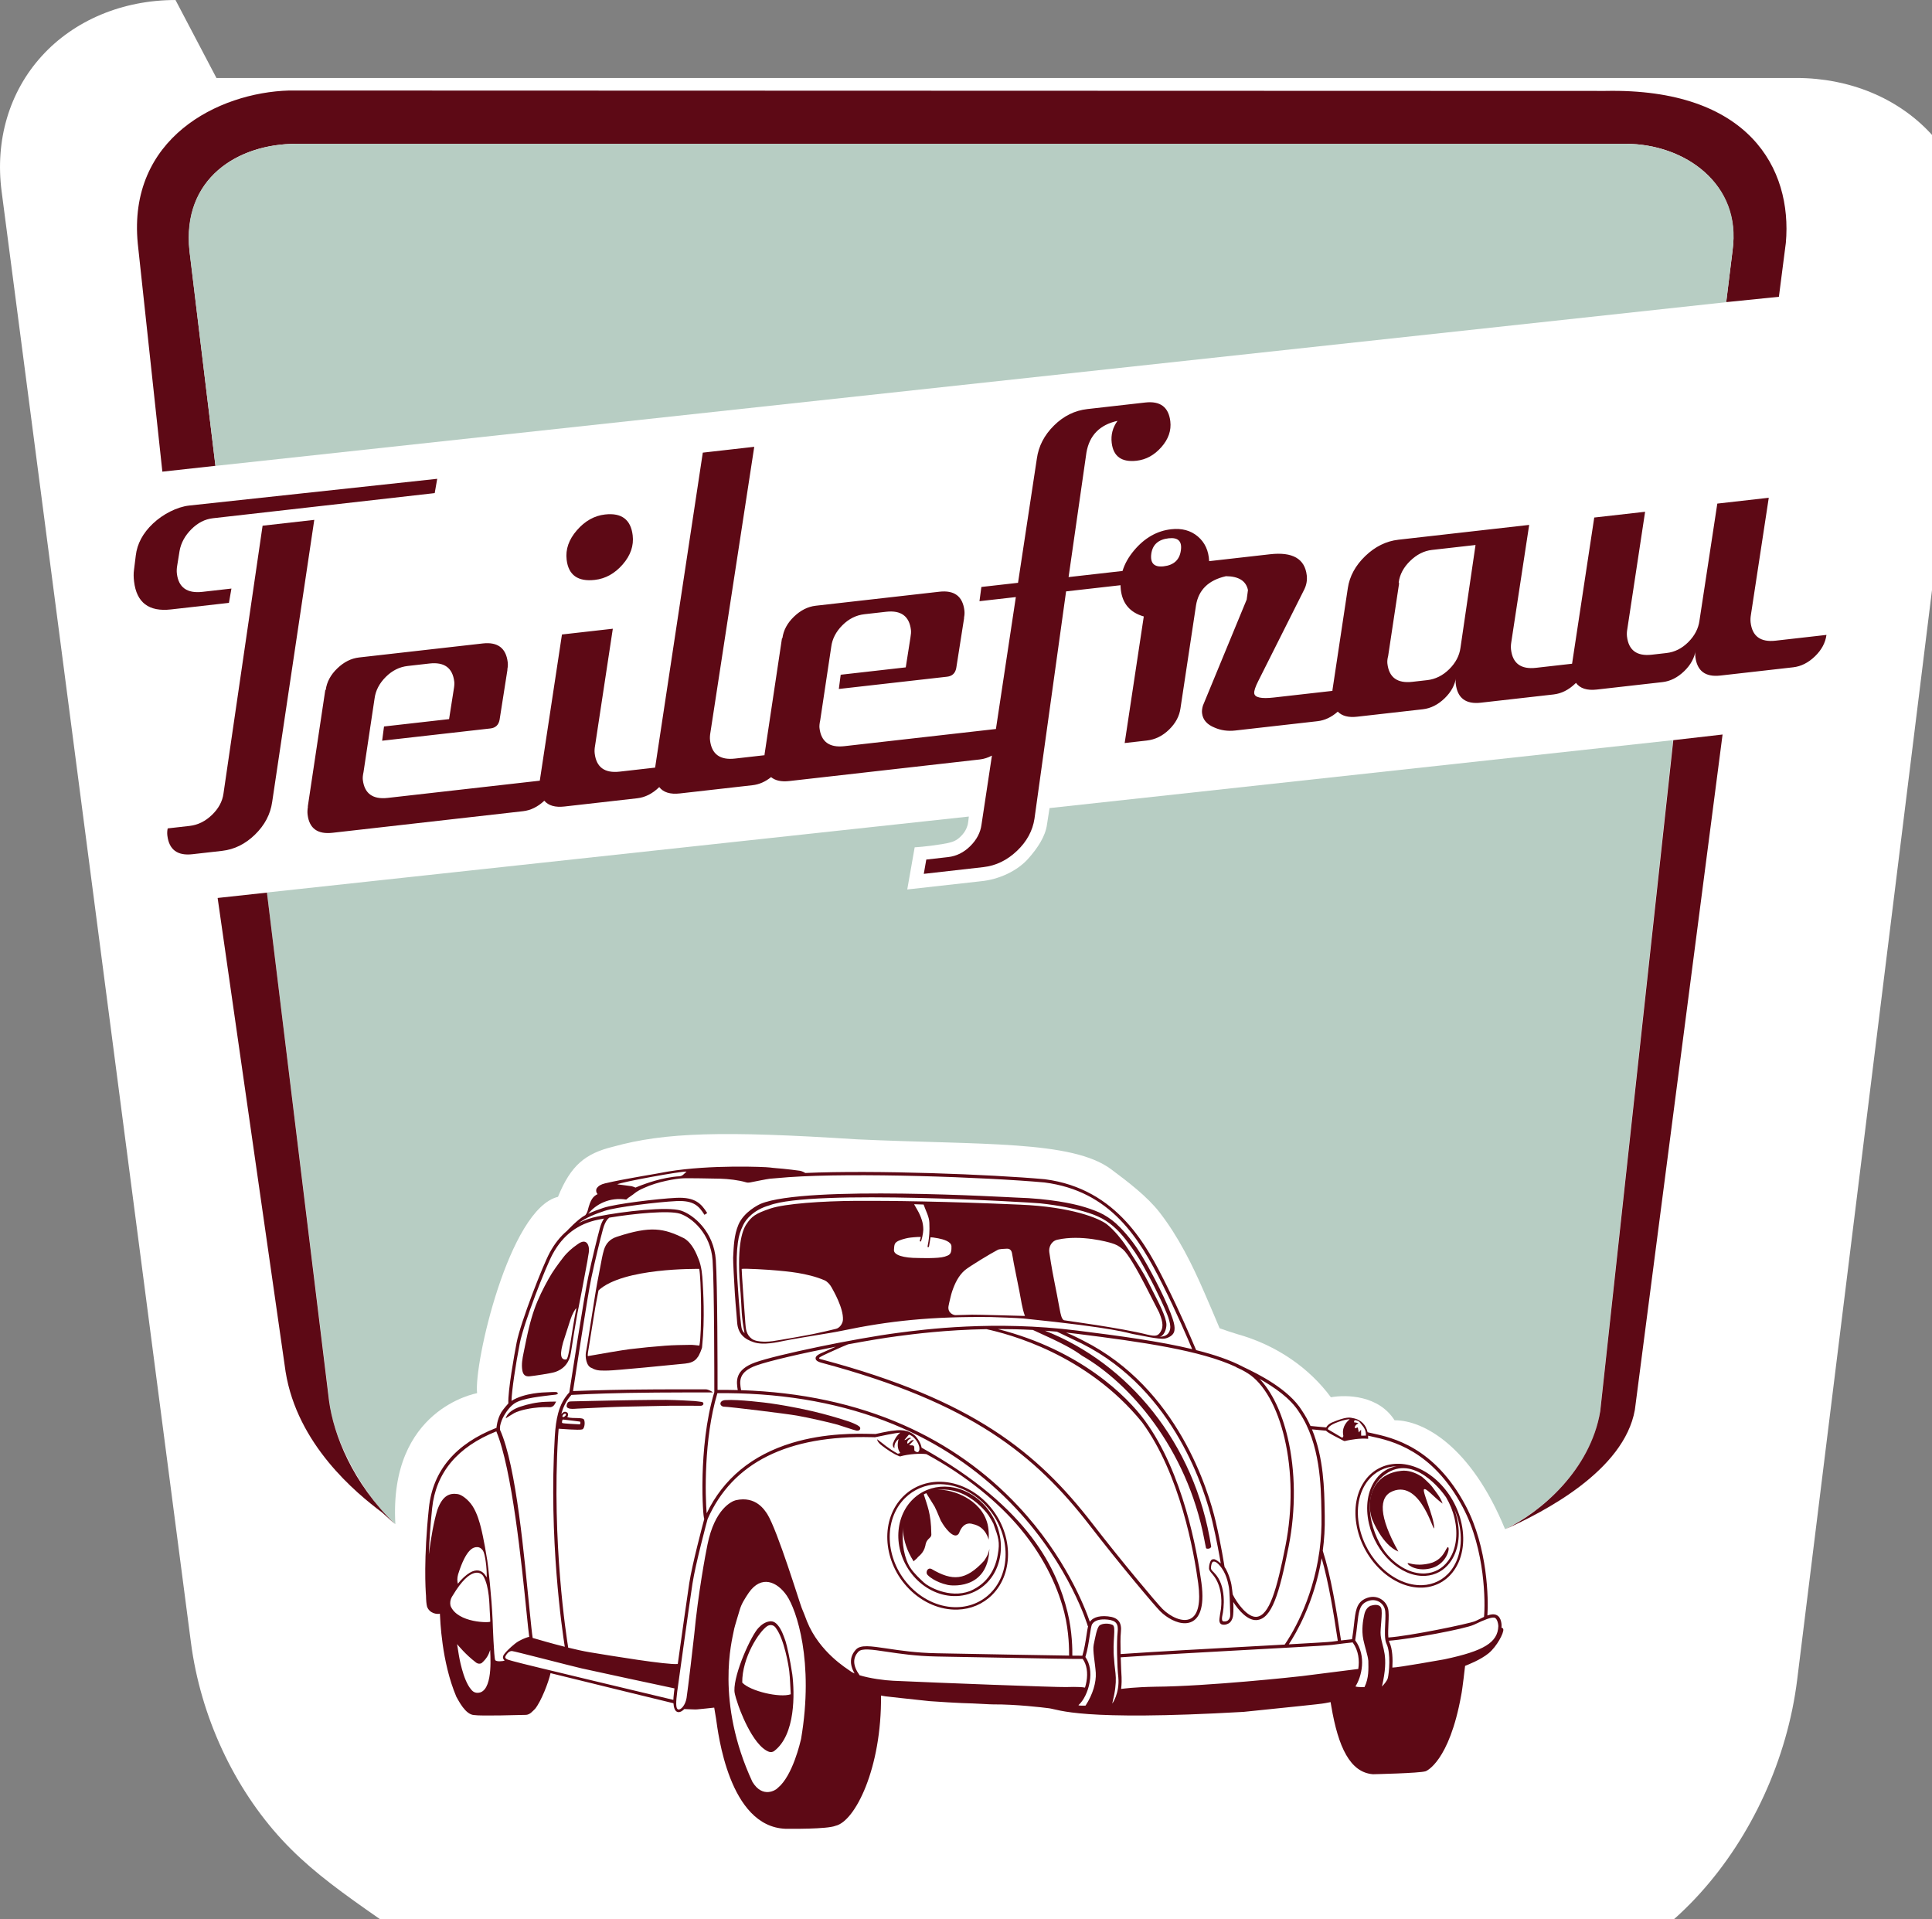
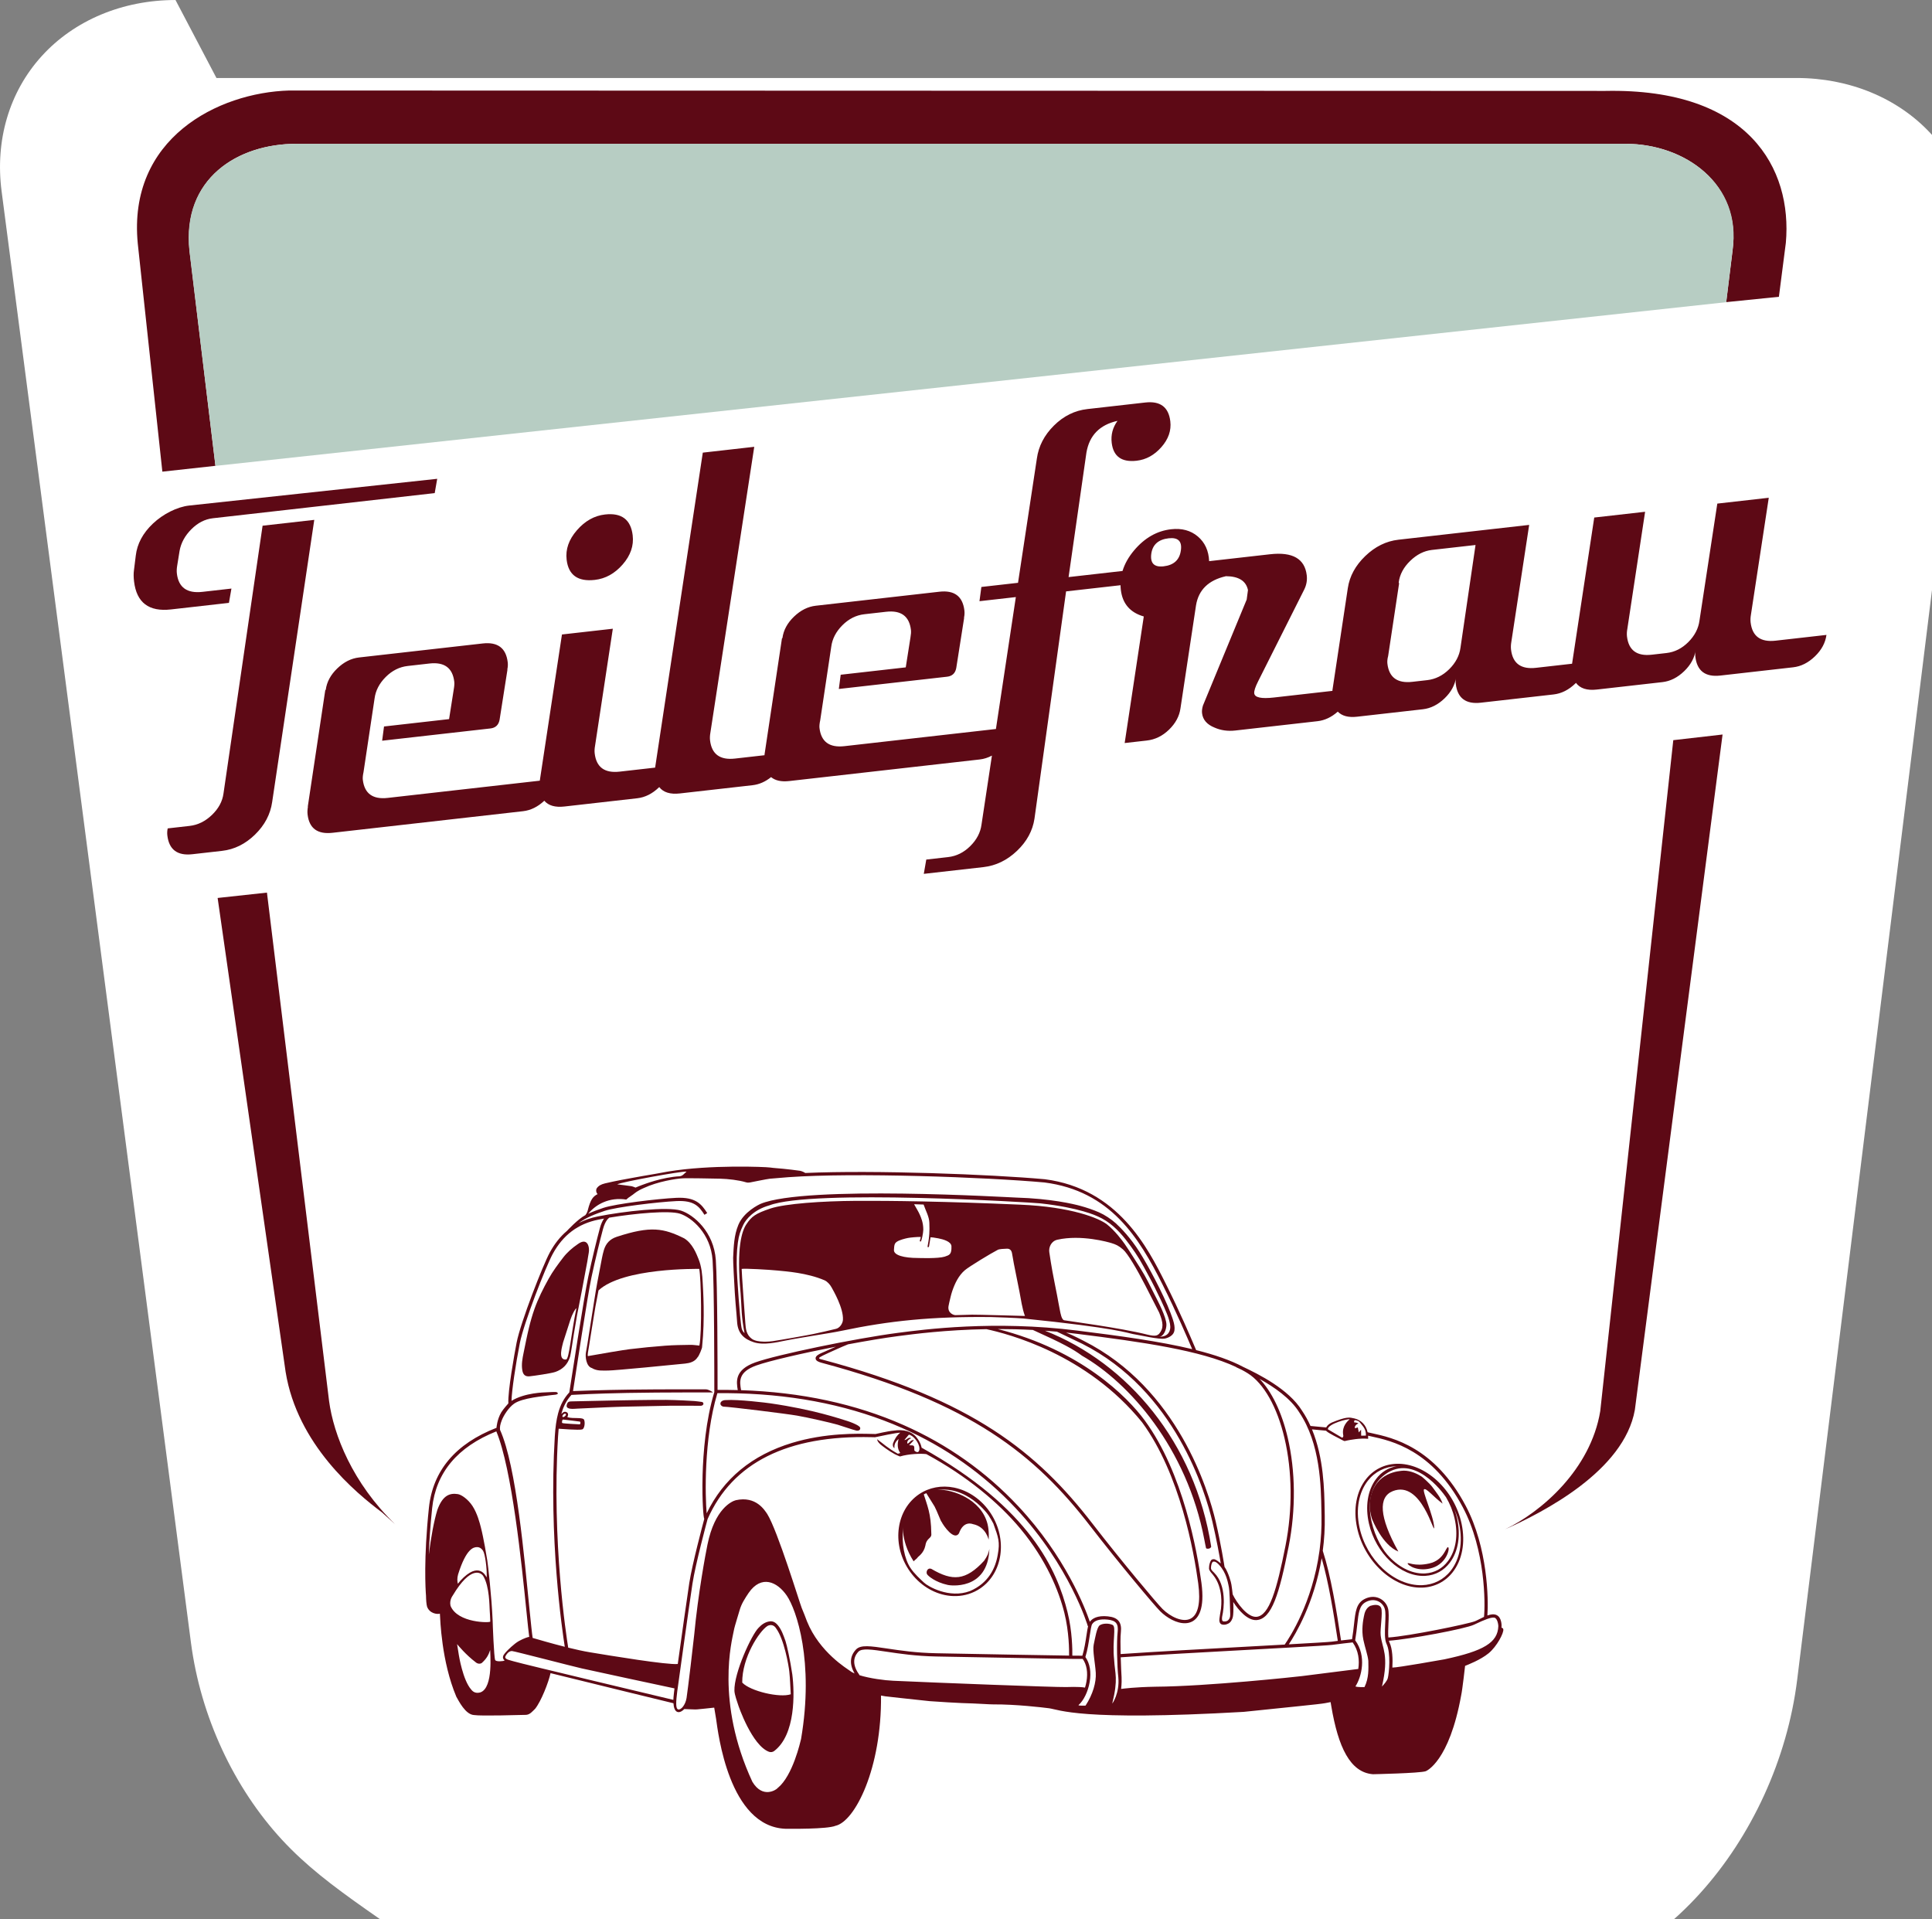
<svg xmlns="http://www.w3.org/2000/svg" version="1.1" id="svg1" width="380.322" height="377.808" viewBox="0 0 380.322 377.808">
  <rect x="0" y="0" width="380.322" height="377.808" fill="#808080" stroke="none" />
  <defs id="defs1">
    <clipPath id="clipPath3">
      <path d="M 0,283.465 H 283.465 V 0 H 0 Z" transform="translate(-153.208,-161.465)" id="path3" />
    </clipPath>
    <clipPath id="clipPath5">
      <path d="M 0,283.465 H 283.465 V 0 H 0 Z" transform="translate(-235.271,-267.341)" id="path5" />
    </clipPath>
    <clipPath id="clipPath7">
      <path d="M 0,283.465 H 283.465 V 0 H 0 Z" transform="translate(-46.838,-73.926)" id="path7" />
    </clipPath>
    <clipPath id="clipPath9">
      <path d="M 0,283.465 H 283.465 V 0 H 0 Z" transform="translate(-234.514,-72.431)" id="path9" />
    </clipPath>
    <clipPath id="clipPath11">
      <path d="M 0,283.465 H 283.465 V 0 H 0 Z" transform="translate(-31.251,-163.625)" id="path11" />
    </clipPath>
    <clipPath id="clipPath13">
      <path d="M 0,283.465 H 283.465 V 0 H 0 Z" transform="translate(-32.053,-191.761)" id="path13" />
    </clipPath>
    <clipPath id="clipPath15">
      <path d="M 0,283.465 H 283.465 V 0 H 0 Z" transform="translate(-86.072,-195.153)" id="path15" />
    </clipPath>
    <clipPath id="clipPath17">
      <path d="M 0,283.465 H 283.465 V 0 H 0 Z" transform="translate(-213.878,-185.134)" id="path17" />
    </clipPath>
    <clipPath id="clipPath19">
      <path d="M 0,283.465 H 283.465 V 0 H 0 Z" transform="translate(-253.114,-236.151)" id="path19" />
    </clipPath>
    <clipPath id="clipPath21">
      <path d="M 0,283.465 H 283.465 V 0 H 0 Z" transform="translate(-100.197,-82.222)" id="path21" />
    </clipPath>
    <clipPath id="clipPath23">
      <path d="M 0,283.465 H 283.465 V 0 H 0 Z" transform="translate(-81.39,-82.584)" id="path23" />
    </clipPath>
    <clipPath id="clipPath25">
      <path d="M 0,283.465 H 283.465 V 0 H 0 Z" transform="translate(-81.91,-73.237)" id="path25" />
    </clipPath>
    <clipPath id="clipPath27">
      <path d="M 0,283.465 H 283.465 V 0 H 0 Z" transform="translate(-124.717,-69.556)" id="path27" />
    </clipPath>
    <clipPath id="clipPath29">
      <path d="M 0,283.465 H 283.465 V 0 H 0 Z" transform="translate(-80.367,-73.847)" id="path29" />
    </clipPath>
    <clipPath id="clipPath31">
      <path d="M 0,283.465 H 283.465 V 0 H 0 Z" transform="translate(-205.32,-48.904)" id="path31" />
    </clipPath>
    <clipPath id="clipPath33">
      <path d="M 0,283.465 H 283.465 V 0 H 0 Z" transform="translate(-115.001,-30.637)" id="path33" />
    </clipPath>
    <clipPath id="clipPath35">
      <path d="M 0,283.465 H 283.465 V 0 H 0 Z" transform="translate(-167.663,-83.731)" id="path35" />
    </clipPath>
    <clipPath id="clipPath37">
      <path d="M 0,283.465 H 283.465 V 0 H 0 Z" transform="translate(-219.468,-40.701)" id="path37" />
    </clipPath>
    <clipPath id="clipPath39">
      <path d="M 0,283.465 H 283.465 V 0 H 0 Z" transform="translate(-132.662,-49.304)" id="path39" />
    </clipPath>
    <clipPath id="clipPath41">
      <path d="M 0,283.465 H 283.465 V 0 H 0 Z" transform="translate(-131.728,-59.715)" id="path41" />
    </clipPath>
    <clipPath id="clipPath43">
-       <path d="M 0,283.465 H 283.465 V 0 H 0 Z" transform="translate(-205.955,-59.558)" id="path43" />
-     </clipPath>
+       </clipPath>
    <clipPath id="clipPath45">
      <path d="M 0,283.465 H 283.465 V 0 H 0 Z" transform="translate(-212.432,-48.863)" id="path45" />
    </clipPath>
    <clipPath id="clipPath47">
      <path d="M 0,283.465 H 283.465 V 0 H 0 Z" transform="translate(-135.752,-54.364)" id="path47" />
    </clipPath>
    <clipPath id="clipPath49">
      <path d="M 0,283.465 H 283.465 V 0 H 0 Z" transform="translate(-200.783,-56.617)" id="path49" />
    </clipPath>
    <clipPath id="clipPath51">
      <path d="M 0,283.465 H 283.465 V 0 H 0 Z" transform="translate(-209.268,-49.948)" id="path51" />
    </clipPath>
  </defs>
  <path style="fill:#ffffff;stroke-width:4.385;stroke-linecap:round;paint-order:markers stroke fill" id="rect237" width="366.255" height="370.141" x="7.583" y="15.166" ry="0" d="m 44.399,15.151 c 97.555,0 292.607,0 292.607,0 9.766,1e-6 18.753,3.883 24.845,10.789 6.101,6.916 8.793,16.26 7.641,26.035 -10.788,91.582 -32.358,274.691 -32.358,274.691 -1.827,15.514 -8.471,30.549 -18.028,41.624 -9.586,11.108 -21.363,17.447 -33.089,17.608 -63.799,0.876 -191.359,2.627 -191.359,2.627 C 83.88,388.673 72.997,383.086 64.108,372.982 55.243,362.905 49.049,349.056 47.259,334.645 35.569,240.529 12.196,52.352 12.196,52.352 10.969,42.475 13.589,33.03 19.637,26.043 25.676,19.067 34.633,15.151 44.399,15.151 Z" rx="0" transform="matrix(1.063,0,0,1.012,-12.648,-15.33)" />
  <g id="g1" transform="translate(2.329,-3.603)">
    <g id="group-MC0">
-       <path id="path2" d="m 0,0 -0.375,-2.407 c -0.235,-1.794 -1.422,-3.545 -2.782,-5.071 -1.581,-1.774 -4.262,-3.078 -7.064,-3.335 l -10.793,-1.204 1.098,6.225 c 0,0 1.744,0.091 4.011,0.465 1.35,0.223 1.928,0.402 2.507,0.887 0.922,0.773 1.183,1.517 1.321,2.01 0.061,0.258 0.108,0.727 0.157,1.18 l -103.65,-11.215 9.2,-75.074 c 0.721,-6.596 5.688,-14.62 9.763,-18.203 -0.985,17.06 11.969,19.304 12.069,19.347 -0.499,4.327 4.725,27.259 11.947,28.989 1.906,4.697 4.067,6.403 8.127,7.399 7.675,2.133 16.254,2.366 36.025,1.092 18.437,-0.849 31.78,-0.121 37.541,-4.427 2.45,-1.831 5.339,-4.02 7.179,-6.401 2.763,-3.577 4.751,-7.59 6.542,-11.708 0.948,-2.181 1.371,-3.169 2.29,-5.362 0.667,-0.243 2.082,-0.72 2.547,-0.849 5.946,-1.649 10.73,-5.073 13.889,-9.34 2.369,0.416 7.057,0.278 9.4,-3.396 4.266,0.008 11.281,-3.821 16.315,-16.072 5.328,2.545 12.814,8.943 14.051,17.498 l 10.757,99.003 z" style="fill:#b7cdc3;fill-opacity:1;fill-rule:nonzero;stroke:none" transform="matrix(1.333,0,0,-1.333,204.278,162.667)" clip-path="url(#clipPath3)" />
      <path id="path4" d="m 0,0 -194.369,0.06 c -10.516,-0.302 -23.873,-7.071 -22.362,-22.603 l 3.63,-33.68 7.838,0.861 -3.829,31.761 c -1.077,10.71 7.107,15.792 15.792,15.792 H 2.991 c 8.686,0 17.098,-5.835 15.792,-15.792 l -0.94,-7.589 7.783,0.79 1.027,7.977 C 27.62,-11.483 21.214,0.423 0,0" style="fill:#5d0915;fill-opacity:1;fill-rule:nonzero;stroke:none" transform="matrix(1.333,0,0,-1.333,313.695,21.499)" clip-path="url(#clipPath5)" />
      <path id="path6" d="M 0,0 -9.175,75.08 -16.458,74.288 -6.421,4.325 c 1.729,-10.74 10.366,-17.879 14.248,-20.779 -0.003,0.01 1.945,-1.765 1.936,-1.749 C 3.444,-12.097 0.664,-4.953 0,0" style="fill:#5d0915;fill-opacity:1;fill-rule:nonzero;stroke:none" transform="matrix(1.333,0,0,-1.333,62.451,279.385)" clip-path="url(#clipPath7)" />
      <path id="path8" d="M 0,0 C -1.43,-8.632 -8.721,-14.895 -14.042,-17.436 -8.34,-14.891 3.507,-8.811 5.112,0.189 L 18.065,99.92 10.787,99.086" style="fill:#5d0915;fill-opacity:1;fill-rule:nonzero;stroke:none" transform="matrix(1.333,0,0,-1.333,312.685,281.379)" clip-path="url(#clipPath9)" />
      <path id="path10" d="m 0,0 c -0.157,-1.169 -0.724,-2.225 -1.704,-3.169 -0.98,-0.945 -2.081,-1.486 -3.303,-1.625 L -8.24,-5.16 c -0.077,-0.354 -0.094,-0.701 -0.053,-1.041 0.25,-2.099 1.483,-3.023 3.702,-2.772 l 4.381,0.496 c 1.81,0.206 3.43,1.005 4.862,2.401 1.432,1.397 2.277,2.999 2.535,4.809 L 13.405,40.4 5.772,39.537 Z" style="fill:#5d0915;fill-opacity:1;fill-rule:nonzero;stroke:none" transform="matrix(1.333,0,0,-1.333,41.668,159.786)" clip-path="url(#clipPath11)" />
      <path id="path12" d="M 0,0 0.369,2.112 -3.912,1.627 C -6.183,1.37 -7.442,2.27 -7.687,4.33 -7.728,4.673 -7.714,5.05 -7.645,5.465 l 0.357,2.215 c 0.213,1.182 0.795,2.247 1.744,3.196 0.95,0.949 2.006,1.488 3.172,1.62 l 32.761,3.712 0.369,2.112 -36.627,-3.948 c -1.805,-0.204 -3.867,-1.258 -5.352,-2.662 -1.486,-1.406 -2.332,-2.981 -2.536,-4.729 l -0.271,-2.187 c -0.064,-0.468 -0.057,-1.014 0.018,-1.637 0.371,-3.121 2.186,-4.497 5.449,-4.127 z" style="fill:#5d0915;fill-opacity:1;fill-rule:nonzero;stroke:none" transform="matrix(1.333,0,0,-1.333,42.737,122.272)" clip-path="url(#clipPath13)" />
      <path id="path14" d="M 0,0 C 1.573,0.178 2.943,0.937 4.112,2.277 5.281,3.617 5.774,5.053 5.592,6.584 5.315,8.911 3.953,9.936 1.507,9.659 -0.066,9.481 -1.45,8.705 -2.643,7.334 -3.839,5.961 -4.344,4.51 -4.162,2.979 -3.892,0.709 -2.505,-0.284 0,0" style="fill:#5d0915;fill-opacity:1;fill-rule:nonzero;stroke:none" transform="matrix(1.333,0,0,-1.333,114.763,117.75)" clip-path="url(#clipPath15)" />
      <path id="path16" d="M 0,0 C -0.157,-1.169 -0.711,-2.223 -1.661,-3.164 -2.612,-4.105 -3.699,-4.645 -4.922,-4.783 L -7.106,-5.03 c -2.214,-0.251 -3.442,0.639 -3.684,2.674 -0.04,0.339 -0.005,0.715 0.108,1.13 L -9.066,9.487 -9.12,9.654 c 0.154,1.169 0.72,2.228 1.696,3.174 0.975,0.946 2.043,1.485 3.205,1.617 l 6.443,0.73 z m -45.659,13.89 c 0.194,1.344 1.047,2.103 2.563,2.275 1.397,0.158 1.999,-0.436 1.805,-1.781 -0.187,-1.401 -1.038,-2.187 -2.553,-2.359 -1.397,-0.158 -2.002,0.463 -1.815,1.865 M 46.534,1.046 C 44.32,0.795 43.092,1.691 42.849,3.734 42.809,4.075 42.822,4.449 42.891,4.86 L 45.528,22.15 37.929,21.288 35.296,4.021 C 35.142,2.847 34.593,1.788 33.652,0.843 32.71,-0.102 31.631,-0.642 30.418,-0.779 L 28.25,-1.025 c -2.197,-0.249 -3.416,0.647 -3.66,2.689 -0.04,0.339 -0.024,0.714 0.052,1.126 L 27.266,20.081 19.755,19.23 16.481,-2.358 11.152,-2.962 C 8.938,-3.213 7.71,-2.317 7.467,-0.274 7.427,0.066 7.44,0.441 7.509,0.852 l 2.637,17.29 -19.307,-2.188 c -1.806,-0.205 -3.437,-1.008 -4.894,-2.407 -1.457,-1.403 -2.316,-2.98 -2.58,-4.736 l -2.276,-15.093 0.01,-0.084 -8.648,-0.98 c -1.865,-0.212 -2.833,-0.006 -2.907,0.619 -0.041,0.34 0.154,0.937 0.584,1.791 l 6.8,13.536 c 0.333,0.669 0.457,1.374 0.369,2.112 -0.29,2.438 -2.095,3.471 -5.415,3.095 l -8.998,-1.019 c -0.067,1.545 -0.625,2.76 -1.674,3.649 -1.051,0.885 -2.361,1.241 -3.934,1.063 -2.097,-0.237 -3.921,-1.278 -5.473,-3.121 -0.828,-0.985 -1.392,-1.999 -1.709,-3.04 l -7.967,-0.903 2.634,18.37 c 0.432,2.552 1.962,4.118 4.59,4.701 -0.71,-0.988 -0.994,-2.069 -0.854,-3.245 0.24,-2.013 1.465,-2.895 3.68,-2.644 1.397,0.159 2.615,0.828 3.656,2.01 1.04,1.181 1.48,2.453 1.318,3.815 -0.25,2.098 -1.483,3.023 -3.695,2.772 l -8.56,-0.969 c -1.865,-0.211 -3.509,-1.024 -4.934,-2.44 -1.425,-1.414 -2.265,-3.038 -2.519,-4.873 l -2.782,-18.343 -5.412,-0.613 -0.281,-2.101 5.372,0.609 -2.942,-19.482 -22.372,-2.534 c -2.214,-0.25 -3.441,0.642 -3.683,2.676 -0.034,0.282 10e-4,0.659 0.104,1.129 l 1.633,10.879 c 0.153,1.171 0.703,2.228 1.647,3.174 0.945,0.943 2.025,1.486 3.241,1.623 l 3.215,0.364 c 2.2,0.249 3.423,-0.646 3.665,-2.684 0.034,-0.284 0.008,-0.66 -0.074,-1.127 l -0.692,-4.399 -9.608,-1.088 -0.276,-2.102 15.988,1.811 c 0.756,0.086 1.207,0.511 1.353,1.275 l 1.159,7.376 -0.01,0.085 c 0.076,0.353 0.094,0.701 0.053,1.042 -0.249,2.098 -1.482,3.023 -3.694,2.772 L -95.212,6.206 c -1.166,-0.132 -2.238,-0.671 -3.217,-1.615 -0.981,-0.944 -1.548,-2 -1.704,-3.167 -0.059,-0.008 -0.083,-0.04 -0.077,-0.095 l -2.568,-17.111 0.01,-0.085 -4.368,-0.495 c -2.214,-0.251 -3.441,0.644 -3.685,2.687 -0.04,0.341 -0.024,0.715 0.049,1.127 l 6.478,42.222 -7.598,-0.861 -7.039,-46.504 c 0,-0.002 0,-0.004 -0.001,-0.007 l -5.24,-0.594 c -2.213,-0.25 -3.441,0.645 -3.684,2.687 -0.04,0.339 -0.024,0.714 0.052,1.125 l 2.624,17.291 -7.511,-0.85 -3.274,-21.589 -22.453,-2.543 c -2.214,-0.251 -3.44,0.641 -3.682,2.675 -0.034,0.282 0,0.66 0.103,1.13 l 1.633,10.879 c 0.154,1.171 0.703,2.228 1.648,3.174 0.945,0.944 2.024,1.485 3.24,1.623 l 3.215,0.364 c 2.201,0.25 3.423,-0.645 3.666,-2.684 0.034,-0.283 0.008,-0.659 -0.075,-1.127 l -0.691,-4.399 -9.609,-1.088 -0.276,-2.102 15.988,1.811 c 0.756,0.086 1.208,0.511 1.354,1.275 l 1.159,7.377 -0.011,0.085 c 0.076,0.353 0.094,0.7 0.054,1.041 -0.25,2.098 -1.482,3.022 -3.695,2.772 l -18.259,-2.068 c -1.165,-0.132 -2.237,-0.672 -3.216,-1.616 -0.981,-0.944 -1.548,-2 -1.704,-3.168 -0.059,-0.006 -0.084,-0.039 -0.077,-0.094 l -2.569,-17.111 0.01,-0.085 c -0.069,-0.411 -0.083,-0.786 -0.043,-1.126 0.243,-2.043 1.471,-2.938 3.685,-2.688 l 28.131,3.187 c 1.134,0.128 2.18,0.645 3.14,1.546 0.615,-0.722 1.605,-1.009 2.975,-0.853 l 10.746,1.217 c 1.164,0.132 2.236,0.67 3.216,1.615 0.012,0.012 0.023,0.025 0.035,0.037 0.61,-0.783 1.618,-1.1 3.038,-0.94 l 10.746,1.217 c 0.976,0.111 1.886,0.511 2.733,1.194 0.62,-0.513 1.508,-0.713 2.683,-0.58 l 28.131,3.187 c 0.628,0.071 1.227,0.264 1.801,0.571 l -1.541,-10.202 c -0.156,-1.167 -0.709,-2.222 -1.66,-3.164 -0.95,-0.94 -2.037,-1.481 -3.26,-1.62 l -3.233,-0.366 -0.368,-2.111 8.81,0.997 c 1.84,0.209 3.487,1.006 4.946,2.392 1.458,1.387 2.322,2.975 2.59,4.765 l 4.667,33.557 8.041,0.911 c 0.004,-0.228 0.017,-0.456 0.044,-0.685 0.243,-2.043 1.373,-3.353 3.389,-3.929 l -2.822,-18.691 3.265,0.37 c 1.233,0.139 2.333,0.678 3.295,1.616 0.962,0.938 1.521,1.988 1.682,3.151 l 2.294,15.196 c 0.374,2.288 1.849,3.725 4.428,4.305 1.884,-0.018 2.963,-0.7 3.243,-2.049 l -0.188,-1.401 -6.46,-15.653 c -0.127,-0.418 -0.171,-0.796 -0.13,-1.136 0.115,-0.965 0.73,-1.671 1.846,-2.119 0.934,-0.412 1.954,-0.555 3.061,-0.43 l 12.143,1.376 c 1.076,0.122 2.072,0.595 2.991,1.411 0.62,-0.638 1.567,-0.895 2.862,-0.748 l 9.697,1.098 c 1.165,0.132 2.236,0.67 3.217,1.615 0.979,0.944 1.547,2 1.704,3.169 -0.077,-0.354 -0.094,-0.701 -0.053,-1.041 0.249,-2.099 1.48,-3.023 3.694,-2.773 l 10.746,1.217 c 1.164,0.133 2.236,0.67 3.216,1.616 0.032,0.031 0.06,0.063 0.092,0.094 0.604,-0.816 1.621,-1.151 3.069,-0.987 l 9.697,1.098 c 1.165,0.132 2.236,0.67 3.217,1.615 0.979,0.945 1.546,2 1.704,3.169 -0.077,-0.354 -0.094,-0.701 -0.054,-1.041 0.25,-2.099 1.481,-3.024 3.695,-2.773 l 10.746,1.218 c 1.164,0.131 2.236,0.67 3.216,1.615 0.979,0.943 1.547,2 1.704,3.168 z" style="fill:#5d0915;fill-opacity:1;fill-rule:nonzero;stroke:none" transform="matrix(1.333,0,0,-1.333,285.171,131.108)" clip-path="url(#clipPath17)" />
      <path id="path18" d="m 0,0 0.92,7.597 c 1.504,9.86 -7.106,15.792 -15.792,15.792 h -196.29 c -8.686,0 -16.935,-5.176 -15.793,-15.792 l 3.849,-31.769 z" style="fill:#b7cdc3;fill-opacity:1;fill-rule:nonzero;stroke:none" transform="matrix(1.333,0,0,-1.333,337.485,63.086)" clip-path="url(#clipPath19)" />
      <path id="path20" d="m 0,0 c -1.239,-0.02 -2.48,-0.031 -3.714,-0.124 -1.757,-0.131 -3.512,-0.303 -5.26,-0.515 -0.908,-0.111 -4.311,-0.683 -6.156,-1.02 -0.13,-0.004 0.065,0.983 0.119,1.31 0.201,1.209 0.783,4.943 0.98,6.036 0.135,0.753 0.287,1.502 0.451,2.355 3.624,3.366 14.621,3.167 14.871,3.175 C 1.575,9.95 1.717,1.763 1.312,-0.108 0.852,-0.067 0.425,0.007 0,0 m 1.805,9.186 c -0.063,1.189 -0.164,2.368 -0.617,3.49 -0.308,0.763 -0.885,2.301 -2.126,3.057 -3.032,1.491 -4.912,1.874 -9.949,0.222 -1.029,-0.337 -1.611,-0.996 -1.898,-1.949 -0.237,-0.785 -0.36,-1.606 -0.522,-2.414 -0.158,-0.786 -0.304,-1.576 -0.452,-2.365 -0.074,-0.395 -0.144,-0.79 -0.21,-1.186 -0.094,-0.566 -0.18,-1.134 -0.275,-1.7 -0.121,-0.715 -0.633,-4.002 -0.775,-4.929 -0.13,-0.85 -0.26,-1.701 -0.422,-2.545 -0.113,-0.593 0.029,-2.046 0.881,-2.293 0.754,-0.467 1.606,-0.367 2.407,-0.368 0.932,-10e-4 9.724,0.854 11.378,1.03 0.689,0.074 1.407,0.268 1.825,0.932 0.183,0.136 0.717,1.419 0.667,1.565 0.447,4.16 0.135,8.561 0.088,9.453" style="fill:#5d0915;fill-opacity:1;fill-rule:nonzero;stroke:none" transform="matrix(1.333,0,0,-1.333,133.595,268.324)" clip-path="url(#clipPath21)" />
      <path id="path22" d="M 0,0 C -0.06,-0.368 -0.866,-2.67 0.446,-2.528 0.895,-2.445 1.145,1.047 1.96,5.035 1.804,5 1.324,4.12 1.084,3.373 0.844,2.626 0,0 0,0 M 3.788,13.236 C 3.7,12.811 3.657,12.378 3.577,11.951 3.306,10.488 3.019,9.027 2.755,7.563 2.607,6.746 2.132,4.411 2.068,4.055 1.903,3.14 1.754,2.221 1.598,1.304 1.468,0.532 1.141,-1.748 1.036,-2.092 c -0.347,-1.129 -1.069,-1.894 -2.214,-2.28 -0.583,-0.197 -3.096,-0.569 -3.761,-0.635 -0.66,-0.067 -0.977,0.239 -1.086,0.891 -0.148,0.874 0.015,1.717 0.187,2.561 0.253,1.237 0.495,2.477 0.792,3.704 0.224,0.929 0.488,1.854 0.805,2.755 0.553,1.576 1.307,3.061 2.12,4.521 0.619,1.111 1.376,2.123 2.144,3.122 0.581,0.755 1.316,1.392 2.106,1.936 1.555,1.161 1.806,-0.532 1.659,-1.247" style="fill:#5d0915;fill-opacity:1;fill-rule:nonzero;stroke:none" transform="matrix(1.333,0,0,-1.333,108.52,267.841)" clip-path="url(#clipPath23)" />
      <path id="path24" d="m 0,0 c 0.102,0.666 0.398,0.63 0.865,0.643 1.886,0.055 3.774,0.068 5.661,0.122 0.541,0.016 6.189,0.114 8.16,0.098 C 15.508,0.857 16.33,0.819 17.152,0.786 17.724,0.763 18.296,0.732 18.867,0.69 19.205,0.665 19.541,0.611 19.916,0.566 20.266,0.559 20.358,0.058 19.844,-0.011 18.372,-0.01 16.899,0.019 15.428,0.001 14.086,-0.016 9.451,-0.125 8.475,-0.142 7.65,-0.157 6.826,-0.202 6.002,-0.227 5.641,-0.238 2.697,-0.371 1.587,-0.43 1.096,-0.457 -0.03,-0.603 0,0" style="fill:#5d0915;fill-opacity:1;fill-rule:nonzero;stroke:none" transform="matrix(1.333,0,0,-1.333,109.213,280.304)" clip-path="url(#clipPath25)" />
      <path id="path26" d="m 0,0 c -0.675,0.161 -2.23,0.716 -2.799,0.879 -1.047,0.3 -4.378,1.06 -5.982,1.339 -1.605,0.279 -9.843,1.297 -10.915,1.331 -0.683,0.213 -0.489,0.973 0.406,0.964 1.755,0.131 6.119,-0.41 6.571,-0.482 C -6.257,3.092 -2.56,1.785 -1.368,1.428 -1.075,1.34 0.025,0.951 0.422,0.595 0.666,0.402 0.564,-0.076 0,0" style="fill:#5d0915;fill-opacity:1;fill-rule:nonzero;stroke:none" transform="matrix(1.333,0,0,-1.333,166.289,285.212)" clip-path="url(#clipPath27)" />
-       <path id="path28" d="m 0,0 c -0.17,-0.284 -0.211,-0.424 -0.367,-0.589 -0.115,-0.123 -0.307,-0.216 -0.477,-0.239 -0.724,0.027 -1.44,0.019 -2.558,-0.122 -0.452,-0.057 -1.923,-0.294 -2.787,-0.746 -0.406,-0.232 -0.797,-0.49 -1.263,-0.78 0.266,0.923 1.336,1.452 2.149,1.723 1.189,0.397 2.396,0.655 3.648,0.715 C -1.097,-0.011 -0.59,-0.004 0,0" style="fill:#5d0915;fill-opacity:1;fill-rule:nonzero;stroke:none" transform="matrix(1.333,0,0,-1.333,107.156,279.491)" clip-path="url(#clipPath29)" />
      <path id="path30" d="M 0,0 C -0.001,-0.001 0,-0.002 -0.001,-0.004 L 0.012,0.008 C 0.008,0.004 0.004,0.003 0,0" style="fill:#5d0915;fill-opacity:1;fill-rule:nonzero;stroke:none" transform="matrix(1.333,0,0,-1.333,273.761,312.748)" clip-path="url(#clipPath31)" />
      <path id="path32" d="m 0,0 c -0.07,1.152 -0.1,2.258 -0.215,3.356 -0.095,0.911 -0.774,4.803 -1.953,6.383 -0.3,0.484 -0.785,0.608 -1.272,0.349 C -4.667,9.306 -7.202,5.398 -7.166,1.725 -5.994,0.464 -1.637,-0.561 0,0 m -8.32,0.512 c -0.081,2.628 2.524,8.256 3.557,9.297 0.438,0.466 0.962,0.866 1.653,0.957 0.535,0.071 0.919,-0.224 1.202,-0.566 0.564,-0.68 0.839,-1.527 1.135,-2.35 0.201,-0.618 0.678,-2.734 1.001,-4.912 0.346,-2.75 0.497,-8.901 -2.671,-11.313 -0.219,-0.167 -0.511,-0.215 -0.77,-0.119 -2.491,0.919 -4.506,6.713 -4.609,7.096 -0.04,0.147 -0.481,1.326 -0.498,1.91" style="fill:#5d0915;fill-opacity:1;fill-rule:nonzero;stroke:none" transform="matrix(1.333,0,0,-1.333,153.335,337.104)" clip-path="url(#clipPath33)" />
      <path id="path34" d="m 0,0 c -4.005,1.01 -12.029,2.056 -12.308,2.123 -0.378,0.092 -0.536,1.06 -0.613,1.433 -0.158,0.768 -0.288,1.542 -0.436,2.311 -0.222,1.147 -0.462,2.29 -0.671,3.438 -0.174,0.958 -0.328,1.919 -0.468,2.882 -0.099,0.684 0.261,1.623 1.201,1.832 3.519,0.784 7.512,-0.356 7.982,-0.502 0.657,-0.205 1.013,-0.353 1.699,-0.934 0.686,-0.581 2.063,-2.91 3.325,-5.375 C 0.972,4.744 1.636,3.454 1.73,3.258 2.347,1.752 2.417,0.932 1.717,0.114 1.475,-0.07 1.301,-0.328 0,0 m -25.919,2.946 c -0.804,-0.034 -1.609,-0.038 -2.412,-0.067 -0.316,-0.012 -1.234,0.336 -1.04,1.366 0.032,0.167 0.062,0.336 0.104,0.502 0.139,0.554 0.248,1.118 0.43,1.656 0.39,1.151 0.949,2.335 1.892,3.127 0.645,0.541 3.823,2.471 4.825,2.985 0.215,0.141 0.966,0.158 1.361,0.176 0.415,0.018 0.664,-0.214 0.751,-0.637 0.105,-0.506 0.171,-1.02 0.271,-1.528 0.273,-1.391 0.553,-2.781 0.833,-4.17 0.241,-1.199 0.378,-2.421 0.81,-3.596 0.076,-0.01 -7.272,0.21 -7.825,0.186 m -7.975,8.373 c -2.05,-0.002 -3.595,0.4 -3.543,1.194 0.046,0.732 0.074,0.965 0.453,1.22 0.379,0.255 1.252,0.474 1.626,0.544 0.373,0.07 1.31,0.158 1.877,0.15 -0.025,-0.242 -0.102,-0.429 -0.13,-0.53 -0.028,-0.1 0.026,-0.141 0.112,-0.15 0.139,-0.002 0.392,1.263 0.397,1.75 0.006,1.057 -0.35,1.824 -0.497,2.168 -0.215,0.504 -0.519,0.97 -0.785,1.452 -0.018,0.033 -0.033,0.067 -0.07,0.141 0.462,-0.015 0.904,-0.03 1.396,-0.046 0.322,-0.934 0.823,-1.782 0.851,-2.693 0.118,-2.564 -0.394,-3.568 -0.228,-3.598 0.112,-0.023 0.154,0.017 0.182,0.139 0.029,0.121 0.181,1.044 0.219,1.316 0.227,-0.011 0.423,-0.018 1.149,-0.157 0.727,-0.14 1.912,-0.469 1.941,-1.17 0.038,-1.241 -0.315,-1.295 -0.999,-1.534 -1.001,-0.309 -3.764,-0.196 -3.951,-0.196 M -44.968,2.202 c -0.028,-0.566 -0.473,-1.21 -1.019,-1.344 -1.096,-0.268 -2.197,-0.519 -3.3,-0.753 -0.861,-0.183 -4.89,-0.899 -6.044,-1.066 -0.369,-0.054 -2.252,-0.262 -3.082,0.335 -0.831,0.597 -0.908,1.491 -0.966,2.294 -0.056,0.761 -0.562,7.643 -0.545,8.038 0.474,0.09 4.062,-0.114 5.283,-0.239 1.222,-0.125 4.35,-0.324 6.966,-1.446 0.41,-0.19 0.791,-0.608 1.034,-1.053 0.244,-0.446 1.759,-3.036 1.673,-4.766 m -15.517,11.385 c 0.154,1.111 0.339,1.657 0.798,2.624 0.401,0.845 1.564,2.232 3.846,2.877 6.282,2.411 38.754,0.437 40.028,0.297 5.799,-0.637 8.277,-1.838 8.468,-1.922 1.716,-0.75 3.019,-2 4.152,-3.448 0.969,-1.238 1.869,-2.55 2.614,-3.938 C -0.017,9.031 0.52,8.09 1.048,7.028 1.695,5.726 2.37,4.343 2.911,2.994 3.132,2.445 3.359,1.702 3.375,1.193 3.391,0.684 3.195,-0.322 1.764,-0.308 2.405,-0.254 2.798,0.741 2.802,1.453 2.809,2.582 1.522,4.98 1.068,5.876 0.388,7.221 -0.209,8.48 -0.966,9.677 c -0.757,1.197 -1.559,2.488 -2.377,3.684 -0.366,0.536 -1.513,2.046 -2.647,2.93 -1.134,0.884 -5.195,2.586 -12.823,2.902 -10.806,0.479 -19.291,0.594 -24.228,0.563 -4.936,-0.031 -10.482,-0.403 -12.663,-1.141 -2.181,-0.738 -2.744,-1.148 -3.524,-2.316 -0.649,-0.972 -1.493,-3.38 -0.852,-10.2 0.069,-0.741 0.104,-1.97 0.166,-2.852 0.063,-0.889 0.206,-1.966 0.413,-3.014 0,0 -0.255,0.172 -0.398,0.588 -0.143,0.415 -0.404,3.572 -0.469,4.525 -0.151,2.548 -0.499,5.474 -0.117,8.241 M 3.388,3.263 c -1.043,2.745 -3.333,7.005 -4.592,8.991 -1.26,1.987 -2.685,3.483 -3.469,4.189 -0.671,0.604 -1.637,1.248 -2.461,1.608 -0.908,0.397 -1.859,0.716 -2.816,0.974 -0.92,0.248 -4.256,1.065 -9.481,1.217 -0.893,0.022 -31.036,1.836 -37.68,-0.921 -0.28,-0.117 -2.501,-1.185 -3.299,-3.102 -0.655,-1.576 -0.691,-3.2 -0.775,-4.862 -0.021,-0.4 0.161,-3.883 0.249,-5.221 0.067,-1.032 0.153,-2.063 0.246,-3.093 0.038,-0.434 0.064,-0.865 0.101,-1.298 0.135,-1.562 1.002,-2.406 2.494,-2.88 1.427,-0.454 3.442,0.018 4.419,0.216 1.651,0.335 3.321,0.581 4.982,0.868 1.172,0.201 2.35,0.37 3.513,0.614 7.032,1.476 13.327,2.139 22.171,2.03 0.418,-0.005 3.887,-0.13 4.68,-0.21 C -4.474,0.974 -2.809,0.2 -2.15,0.09 c 1.204,-0.2 3.854,-0.835 4.728,-0.669 0.612,0.13 1.169,0.48 1.339,0.944 0.282,0.775 -0.148,1.88 -0.529,2.898" style="fill:#5d0915;fill-opacity:1;fill-rule:nonzero;stroke:none" transform="matrix(1.333,0,0,-1.333,223.551,266.313)" clip-path="url(#clipPath35)" />
      <path id="path36" d="m 0,0 c -0.08,-2.425 -2.133,-3.668 -7.964,-4.905 -0.303,-0.05 -6.896,-1.238 -7.684,-1.218 0.072,1.227 0.02,2.778 -0.429,3.71 -0.035,0.073 -0.064,0.159 -0.088,0.255 3.032,0.211 11.273,1.749 12.561,2.362 1.641,0.782 2.544,1.127 3.013,1.043 C -0.122,1.162 0.003,0.173 0,0 m -16.319,-7.667 c -0.11,-0.44 -0.561,-0.918 -0.866,-1.258 1.083,4.711 0.029,5.588 -0.191,7.569 -0.108,0.896 0.343,3.408 0.066,4.048 -0.277,0.641 -1.159,0.43 -1.596,0.301 -0.68,-0.346 -0.854,-1.048 -0.952,-1.587 -0.096,-0.479 -0.389,-1.929 -0.076,-3.425 0.241,-1.147 0.66,-2.288 0.735,-3.109 0.017,-1.188 0.099,-2.51 -0.566,-3.876 0,0 -0.994,-0.045 -1.34,0.098 0.904,1.39 1.692,4.459 -0.036,6.813 0.151,0.89 0.236,1.665 0.311,2.351 0.19,1.726 0.304,2.768 1.236,3.283 0.599,0.331 1.232,0.385 1.781,0.154 0.515,-0.217 0.909,-0.66 1.053,-1.185 0.129,-0.47 0.089,-1.341 0.05,-2.183 -0.053,-1.136 -0.107,-2.31 0.2,-2.948 0.658,-1.367 0.369,-4.333 0.191,-5.046 m -12.661,0.29 c -0.719,-0.091 -13.968,-1.519 -21.637,-1.572 -3.207,-0.062 -4.645,-0.279 -5.089,-0.325 0.088,0.772 0.087,1.447 0.067,1.743 -0.031,0.456 -0.089,1.652 -0.126,2.925 4.634,0.326 12.895,0.779 19.544,1.143 1.766,0.097 3.425,0.188 4.911,0.27 l 0.011,-0.008 c 0,10e-4 0.005,0.007 0.007,0.009 3.724,0.207 6.348,0.362 6.778,0.423 1.048,0.149 2.55,0.313 3.005,0.361 0.877,-1.217 1.018,-2.667 0.826,-3.92 -1.5,-0.19 -7.509,-0.949 -8.297,-1.049 m -28.678,8.818 c -1.573,0.16 -2.318,-0.325 -2.669,-0.8 -0.679,1.994 -3.583,9.604 -10.58,17.076 -4.757,5.081 -10.448,9.106 -16.915,11.965 -7.103,3.14 -15.166,4.87 -24.008,5.159 -0.003,0.014 -0.004,0.027 -0.007,0.041 -0.21,1.233 -0.448,2.631 2.257,3.604 1.875,0.675 6.775,1.805 11.75,2.778 -0.666,-0.297 -1.524,-0.678 -1.641,-0.727 -0.743,-0.311 -1.384,-0.58 -1.355,-1.016 0.024,-0.358 0.473,-0.525 0.909,-0.641 22.077,-5.902 31.532,-13.59 39.631,-24.082 4.164,-5.394 9.504,-11.769 10.365,-12.617 0.983,-0.968 2.427,-1.794 3.694,-1.755 0.344,0.01 0.676,0.085 0.981,0.237 0.929,0.464 1.925,1.835 1.4,5.733 -0.624,4.628 -2.689,16.23 -8.367,23.971 -2.58,3.519 -9.452,10.383 -21.705,13.499 1.646,0.002 3.378,-0.038 5.177,-0.132 4.528,-2.038 5.939,-2.836 7.264,-3.807 6.93,-3.962 15.49,-13.588 18.063,-27.171 0.097,-0.463 0.121,-0.686 0.247,-1.232 0.022,-0.074 0.179,-0.119 0.412,-0.082 0.234,0.037 0.37,0.258 0.349,0.3 -2.378,15.352 -12.324,27.096 -24.541,31.879 0.582,-0.041 1.169,-0.087 1.764,-0.141 0.325,-0.155 3.711,-1.776 3.711,-1.776 13.744,-6.919 18.213,-21.899 19.255,-26.325 0.583,-2.48 1.037,-4.974 1.227,-6.116 -0.3,0.248 -0.646,0.53 -0.947,0.615 -0.343,0.022 -0.442,-0.056 -0.567,-0.295 -0.076,-0.21 -0.224,-0.478 -0.222,-1.081 0.023,-0.342 0.409,-0.699 0.599,-0.943 1.574,-1.938 1.193,-4.673 1.167,-4.995 -0.022,-0.263 -0.292,-1.515 -0.23,-1.846 0.062,-0.332 0.241,-0.479 0.506,-0.504 0.266,-0.026 0.467,-0.01 0.835,0.175 0.367,0.184 0.586,0.674 0.649,0.992 0.062,0.318 0.11,0.986 0.055,2.178 0.788,-1.234 2.097,-2.71 3.384,-2.67 0.026,0.001 0.054,0.002 0.08,0.004 2.213,0.179 3.327,3.812 4.724,10.902 1.064,5.403 1.011,11.103 -0.15,16.051 -0.879,3.75 -2.352,6.786 -4.153,8.659 2.124,-1.184 4.571,-2.859 5.864,-4.948 3.106,-4.611 3.207,-10.832 3.267,-14.549 0.004,-0.255 0.008,-0.499 0.013,-0.73 0.036,-1.746 -0.069,-3.404 -0.271,-4.961 0,0 -0.019,-0.153 -0.031,-0.234 -1.045,-7.644 -4.423,-12.798 -5.131,-13.808 -1.449,-0.08 -3.042,-0.168 -4.698,-0.258 -6.641,-0.364 -14.889,-0.816 -19.531,-1.143 -0.032,1.29 -0.038,2.573 0.032,3.175 0.09,0.779 -0.013,1.321 -0.323,1.707 -0.312,0.388 -0.817,0.606 -1.589,0.685 m 1.435,-2.337 c -0.159,-1.371 -0.086,-5.063 0.105,-6.667 0.213,-2.323 -0.884,-3.913 -0.895,-3.855 0.908,3.685 0.391,4.317 0.273,6.487 -0.295,2.724 0.36,4.835 -0.228,5.11 -0.588,0.275 -1.467,0.237 -1.896,-0.058 -0.429,-0.295 -0.685,-1.906 -0.892,-2.871 -0.183,-0.864 0.224,-2.751 0.307,-4.147 0.082,-1.396 -0.423,-3.17 -1.511,-4.842 -0.36,0.009 -0.925,-0.042 -1.05,0.066 0.753,0.647 1.416,1.989 1.661,3.408 0.253,1.465 0.028,2.774 -0.635,3.703 0.311,0.981 0.491,2.163 0.636,3.12 0.12,0.788 0.233,1.532 0.362,1.733 0.358,0.556 1.145,0.788 2.279,0.672 0.627,-0.064 1.04,-0.23 1.263,-0.508 0.225,-0.279 0.295,-0.708 0.221,-1.351 M -63.822,-9 c -1.537,-0.038 -19.202,0.636 -25.55,0.931 -1.252,0.053 -3.459,0.344 -4.993,0.824 l 0.021,0.015 c -0.979,1.362 -1.034,2.522 -0.164,3.447 0.515,0.547 1.966,0.33 4.162,0.002 1.932,-0.289 4.335,-0.648 7.349,-0.705 l 2.046,-0.039 c 15.622,-0.297 18.854,-0.34 19.574,-0.322 0.586,-0.824 0.786,-2 0.555,-3.336 -0.053,-0.305 -0.128,-0.606 -0.219,-0.898 -0.805,0.163 -2.73,0.083 -2.781,0.081 m -31.921,2.39 c -0.368,0.293 -4.498,2.709 -6.358,7.326 -0.237,0.663 -0.507,1.314 -0.775,1.966 -0.293,0.716 -3.543,11.369 -5.078,13.854 -0.376,0.549 -1.643,2.721 -4.644,2.057 -0.588,-0.145 -3.115,-1.236 -4.196,-6.564 -0.267,-1.272 -1.389,-7.286 -1.958,-13.311 -0.089,-0.954 -0.961,-8.305 -1.129,-9.339 -0.168,-1.034 -0.825,-1.784 -1.228,-1.686 -0.402,0.099 -0.341,1.108 -0.15,2.636 0.018,0.129 1.789,12.952 2.253,15.953 0.451,2.916 2.13,9.149 2.229,9.514 3.671,8.344 11.821,12.415 24.223,12.103 0.194,-0.005 0.361,-0.009 0.507,-0.011 0.844,0.173 3.025,0.657 3.722,0.675 -0.55,-0.464 -0.813,-0.943 -1.052,-1.542 -0.084,-0.211 -0.069,-0.562 0.2,-0.749 -0.073,0.608 0.203,1.01 0.6,1.366 -0.158,-0.714 -0.213,-1.385 0.23,-2.039 0.04,-0.059 -0.14,-0.107 -0.339,-0.142 -1.58,0.888 -2.031,1.395 -3.053,2.139 0.048,-0.327 0.213,-0.491 0.473,-0.752 0.263,-0.226 1.285,-1.004 2.124,-1.447 0,0 -0.001,0 -0.001,0 0,0 0.007,-0.003 0.017,-0.008 0.11,-0.058 0.216,-0.108 0.317,-0.152 0.181,-0.085 0.383,-0.173 0.456,-0.186 1.267,0.388 3.111,0.458 3.892,0.345 5.945,-3.228 10.678,-7.153 13.916,-11.059 3.803,-4.586 5.645,-9.138 6.457,-12.383 0.704,-2.812 0.71,-5.574 0.697,-6.308 -3.932,0.054 -12.427,0.212 -17.551,0.309 l -2.046,0.039 c -2.982,0.057 -5.369,0.413 -7.287,0.7 -2.429,0.363 -3.896,0.582 -4.583,-0.148 -0.918,-0.976 -0.987,-2.189 -0.213,-3.534 -0.274,0.117 -0.503,0.243 -0.672,0.378 m -7.227,-10.057 c -0.113,-0.455 -1.228,-5.397 -3.408,-7.201 -0.053,-0.03 -0.094,-0.071 -0.129,-0.117 -0.105,-0.135 -2.11,-1.572 -3.656,1 -5.494,11.843 -2.979,20.975 -2.768,22.179 0.107,0.611 0.31,1.206 0.48,1.805 0.129,0.456 0.28,0.906 0.409,1.362 0.267,0.945 0.797,1.746 1.335,2.55 1.865,2.698 4.212,1.662 5.63,-0.413 1.419,-2.075 4.053,-9.707 2.107,-21.165 m -34.8,48.036 c 0.254,-0.096 -0.118,-0.511 -0.355,-0.499 -0.238,0.012 0.025,0.55 0.355,0.499 m -0.323,-0.869 c 0.808,-0.087 2.38,-0.289 2.454,-0.301 0.075,-0.011 0.09,-0.139 0.081,-0.225 -0.008,-0.082 -0.04,-0.185 -0.122,-0.181 -0.083,0.004 -2.435,0.112 -2.541,0.194 -0.094,0.074 -0.053,0.162 -0.038,0.279 0.014,0.117 0.059,0.246 0.166,0.234 m 3.891,-34.356 c -0.936,0.156 -2.044,0.403 -3.156,0.677 -0.27,1.653 -2.439,15.639 -1.502,31.164 0.019,0.313 0.063,0.876 0.09,1.161 0.388,-0.018 2.953,-0.237 3.479,-0.102 0.308,0.088 0.452,0.875 0.299,1.377 -0.153,0.502 -1.629,0.146 -2.491,0.437 0.142,0.31 0.168,0.59 -0.112,0.732 -0.264,0.134 -0.513,0.027 -0.708,-0.206 -0.012,-0.014 -0.038,-0.028 -0.069,-0.042 0.32,1.164 0.798,2.043 1.488,2.798 0.347,0.019 3.494,0.203 8.254,0.291 5.455,0.102 12.594,0.067 12.644,0.074 -10e-4,0.04 -0.631,0.457 -1.042,0.456 -0.378,0 -6.086,0.026 -11.278,-0.04 -4.082,-0.052 -7.867,-0.195 -8.342,-0.214 0.292,1.901 2.129,14.008 2.716,16.758 0.606,2.835 1.279,5.554 1.707,7.153 0.364,1.358 0.906,1.666 0.907,1.667 l -0.012,0.025 c 3.794,0.633 8.886,1.101 10.48,0.588 1.716,-0.552 4.541,-2.909 4.813,-6.881 0.256,-3.735 0.256,-17.491 0.255,-19.466 -1.265,-4.167 -1.641,-8.94 -1.732,-12.229 -0.059,-2.174 0.002,-3.824 0.044,-4.614 0.063,-1.188 0.128,-1.673 0.202,-1.885 -0.238,-0.888 -1.78,-6.673 -2.213,-9.468 -0.297,-1.925 -1.132,-7.881 -1.698,-11.948 -1.516,-0.166 -9.962,1.228 -13.023,1.737 m 12.372,-7.036 c -2.168,0.527 -22.191,5.274 -23.587,5.693 -0.554,0.166 -1.181,0.266 -1.243,0.568 -0.03,0.144 0.139,0.382 0.295,0.575 0.169,0.209 0.397,0.372 0.681,0.38 0.26,0.008 9.049,-2.286 10.319,-2.568 1.269,-0.281 12.089,-2.627 13.7,-2.953 -10e-4,-0.002 -0.161,-1.273 -0.165,-1.695 m -26.314,5.882 c -0.187,0.435 -0.359,5.223 -0.376,5.846 -0.147,3.569 -0.696,8.292 -0.783,8.817 -0.087,0.525 -0.539,3.347 -0.971,4.993 -0.144,0.551 -0.503,1.988 -1.219,3.088 -0.644,0.991 -1.627,1.676 -2.172,1.759 -1.149,0.175 -2.221,-0.128 -3.017,-2.327 -0.503,-1.623 -0.953,-4.116 -1.26,-6.592 0.066,1.885 0.21,4.177 0.49,6.849 0.551,5.233 3.74,9.044 9.477,11.332 2.316,-5.531 3.744,-19.623 4.438,-26.475 0.213,-2.099 0.334,-3.265 0.423,-3.88 -0.004,0.001 -0.01,0.003 -0.013,0.004 -0.081,0.019 -0.781,-0.198 -1.515,-0.608 -0.734,-0.41 -1.676,-1.372 -1.806,-1.512 -0.337,-0.364 -0.628,-0.678 -0.529,-1.041 0.033,-0.122 0.11,-0.229 0.231,-0.326 -0.23,-0.117 -1.249,-0.207 -1.398,0.073 m -5.475,12.652 c 1.211,3.863 2.301,4.009 2.772,4.023 0.472,0.015 0.761,-0.302 0.909,-0.534 0.313,-0.5 0.594,-2.627 0.542,-3.94 -0.139,0.18 -1.109,2.514 -3.894,-0.494 -0.017,-0.023 -0.165,-0.184 -0.367,-0.445 -0.096,0.403 -0.115,0.836 0.038,1.39 m -1.116,-4.656 c -0.215,0.9 0.342,1.529 0.328,1.541 2.668,4.46 4.185,3.379 4.501,2.864 0.941,-1.524 0.91,-4.544 0.95,-4.99 0.051,-0.575 0.055,-1.154 0.088,-1.731 0.011,-0.2 -4.82,-0.245 -5.867,2.316 m 4.421,-12.766 c -0.594,-0.178 -1.043,-0.012 -1.371,0.411 -1.241,1.395 -1.818,5.049 -1.824,5.085 -0.081,0.498 -0.161,0.996 -0.261,1.626 0.183,-0.225 1.302,-1.579 2.734,-2.668 0.274,-0.244 0.616,-0.286 0.897,-0.132 0.726,0.648 1.013,1.192 1.256,1.929 -0.03,-0.313 0.517,-5.551 -1.431,-6.251 m 3.157,40.205 c 0.265,0.67 0.973,1.824 1.798,2.416 1.222,0.878 4.471,1.115 5.471,1.265 0.317,0.047 0.982,0.042 1.001,0.251 -0.012,0.114 -0.15,0.181 -0.204,0.201 -0.214,0.041 -1.177,-0.018 -1.482,-0.031 -0.306,-0.013 -3.199,-0.053 -5.16,-1.265 0.033,1.484 0.606,5.345 1.227,8.506 0.593,3.025 3.847,11.326 4.849,13.17 1.53,2.817 3.743,4.481 6.765,5.087 0.262,0.052 0.537,0.104 0.822,0.156 -0.207,-0.299 -0.436,-0.754 -0.619,-1.438 -0.43,-1.605 -1.105,-4.334 -1.712,-7.178 -0.614,-2.874 -2.63,-15.98 -2.795,-17.054 -0.773,-0.831 -1.301,-1.791 -1.647,-3.068 0,0 -0.004,-0.016 -0.01,-0.038 -0.25,-0.936 -0.405,-2.04 -0.486,-3.391 -0.91,-15.057 1.094,-28.673 1.474,-31.066 -1.959,0.496 -3.849,1.048 -4.743,1.308 -0.097,0.585 -0.263,2.219 -0.451,4.072 -0.764,7.549 -1.939,21.293 -4.368,26.654 -0.042,0.393 0.005,0.772 0.27,1.443 m 60.144,-3.717 c 0.233,0.249 0.443,0.473 0.712,0.761 -0.541,0.064 -0.62,-0.46 -0.974,-0.516 -0.077,0.43 0.22,0.612 0.564,0.798 -0.44,0.234 -0.603,-0.274 -1.004,-0.271 0.269,0.32 0.402,0.478 0.665,0.792 0.633,-0.085 1.549,-1.213 1.56,-2.045 0.013,-0.169 -0.039,-0.359 -0.139,-0.467 -0.161,-0.175 -0.546,0.046 -0.616,0.203 0.01,0.736 0.01,0.736 -0.768,0.745 M -63.622,2.071 c -1.533,6.126 -5.434,15.307 -21.55,24.28 0,0 -0.065,0.687 -0.777,1.557 -0.713,0.871 -1.908,1.181 -3.353,0.955 -0.82,-0.063 -2.669,-0.496 -2.669,-0.496 -0.158,0.002 -0.35,0.006 -0.571,0.012 -2.043,0.052 -6.829,0.172 -11.762,-1.325 -5.909,-1.794 -10.147,-5.29 -12.607,-10.4 -0.223,2.464 -0.435,10.997 1.559,17.658 0,0 0.014,0.08 0.05,0.088 1.03,0.009 2.049,-0.002 3.06,-0.03 0,0 0,-10e-4 0,-10e-4 l 0.008,10e-4 c 8.927,-0.249 17.057,-1.964 24.204,-5.122 6.406,-2.829 12.043,-6.814 16.757,-11.842 8.03,-8.568 10.623,-17.317 10.648,-17.405 l 0.043,0.013 c -0.078,-0.331 -0.149,-0.782 -0.241,-1.384 -0.141,-0.926 -0.316,-2.065 -0.607,-3.002 -0.243,-0.002 -0.759,0.003 -1.481,0.012 0.013,0.764 0.005,3.571 -0.711,6.431 M -75.595,43.85 c 3.196,-0.7 14.809,-3.656 22.995,-13.767 5.613,-7.652 7.658,-19.159 8.278,-23.752 0.386,-2.862 -0.008,-4.673 -1.139,-5.238 -1.163,-0.582 -2.955,0.279 -4.123,1.431 -0.831,0.818 -6.248,7.29 -10.321,12.567 -8.161,10.572 -17.68,18.316 -39.888,24.253 -0.453,0.101 -0.514,0.145 -0.517,0.252 -0.004,0.106 1.066,0.612 1.392,0.748 0.166,0.07 2.059,0.946 2.891,1.266 2.709,0.507 5.333,0.946 7.389,1.215 2.343,0.307 7.029,0.919 13.043,1.025 m -56.394,17.463 c 1.761,0.582 7.856,1.315 10.606,1.449 2.59,0.128 3.349,-0.76 4.145,-2.026 l 0.407,0.256 c -0.856,1.36 -1.74,2.388 -4.576,2.25 -2.774,-0.135 -8.939,-0.88 -10.733,-1.473 -0.769,-0.255 -1.54,-0.536 -2.271,-0.879 1.157,1.41 3.128,2.481 5.626,2.097 0.094,0.081 0.199,0.183 0.316,0.268 0.216,0.157 0.442,0.3 0.657,0.457 0.279,0.204 0.637,0.566 1.619,0.978 2.014,0.948 4.781,1.402 5.863,1.441 0.609,0.022 4.117,-0.022 5.455,-0.062 1.147,-0.034 2.679,-0.202 3.787,-0.536 0.177,-0.053 0.385,-0.056 0.567,-0.021 0.499,0.095 2.452,0.496 2.932,0.553 0,0 1.528,0.126 2.738,0.226 9.795,0.706 29.176,0.004 37.824,-0.779 9.749,-1.255 13.97,-8.153 17.458,-15.111 2.115,-4.219 3.681,-7.908 4.27,-9.296 0.034,-0.079 0.062,-0.145 0.087,-0.204 -4.783,1.148 -10.644,1.95 -17.005,2.744 -12.216,1.525 -22.581,0.167 -26.483,-0.344 -6.29,-0.823 -17.893,-3.229 -21.043,-4.363 -3.042,-1.095 -2.792,-2.813 -2.576,-4.086 -0.985,0.026 -1.979,0.037 -2.983,0.028 0.001,2.852 -0.01,15.586 -0.256,19.17 -0.288,4.208 -3.309,6.715 -5.145,7.306 -1.975,0.635 -8.517,-0.105 -12.284,-0.86 -1.029,-0.207 -1.968,-0.532 -2.823,-0.975 1.104,0.811 2.465,1.343 3.821,1.792 m 12.112,5.808 c -0.393,-0.334 -0.564,-0.625 -0.988,-0.691 -2.624,-0.13 -5.303,-1.193 -5.591,-1.291 -0.301,-0.103 -0.592,-0.234 -0.964,-0.384 -0.134,0.05 -0.342,0.153 -0.562,0.202 -0.212,0.048 -1.59,0.198 -2.136,0.28 0.636,0.345 9.424,1.951 10.241,1.884 M -39.595,1.769 c 0.015,-0.516 -0.116,-0.67 -0.283,-0.875 -0.167,-0.205 -0.656,-0.273 -0.832,-0.145 -0.175,0.128 -0.077,0.667 -0.059,0.744 0.247,1.077 0.68,4.51 -1.198,6.388 -0.181,0.214 -0.46,0.359 -0.47,0.688 -0.01,0.33 0.111,0.863 0.305,0.937 0.322,0.121 0.701,-0.246 0.929,-0.505 0.01,-0.012 0.02,-0.024 0.03,-0.036 1.008,-1.105 1.236,-2.574 1.314,-2.885 0.123,-0.492 0.156,-1.101 0.191,-1.924 0.019,-0.935 0.064,-2.121 0.073,-2.387 m 0.886,36.484 -0.009,-0.019 c 0.139,-0.067 0.303,-0.144 0.486,-0.23 0.108,-0.05 0.224,-0.105 0.346,-0.163 0.309,-0.165 0.606,-0.334 0.886,-0.51 2.365,-1.483 4.343,-4.98 5.426,-9.594 1.145,-4.884 1.197,-10.512 0.146,-15.848 -1.29,-6.546 -2.405,-10.365 -4.291,-10.517 -1.337,-0.109 -2.929,2.09 -3.512,3.32 -0.044,0.433 -0.105,0.909 -0.185,1.428 -0.034,0.305 -0.443,1.806 -1.019,2.63 -0.014,0.094 -0.509,3.316 -1.315,6.739 -1.054,4.478 -5.576,19.632 -19.506,26.644 0,0 -1.524,0.802 -2.582,1.214 0.517,-0.056 1.037,-0.114 1.561,-0.179 9.759,-1.218 18.332,-2.452 23.568,-4.915 m 15.002,-40.431 c -0.305,-0.038 -0.605,-0.077 -0.875,-0.115 -0.396,-0.057 -2.915,-0.206 -6.363,-0.398 0.982,1.476 3.747,6.096 4.852,12.719 1.024,-3.533 1.765,-8.091 2.386,-12.206 m -1.734,31.033 c 10e-4,-0.004 0.002,-0.008 0.004,-0.011 0.346,-0.375 1.783,-1.031 2.499,-1.433 0.122,-0.047 0.123,-0.084 0.273,-0.081 0.532,0.133 1.169,0.232 1.616,0.286 0.591,0.071 1.19,0.103 1.82,0.044 0.014,0.117 -0.009,0.451 -0.009,0.459 0.156,-0.036 0.319,-0.072 0.499,-0.112 2.92,-0.636 8.995,-1.96 13.506,-10.485 C -1.898,11.219 -1.919,3.289 -2.116,1.363 -2.331,1.264 -2.544,1.156 -2.751,1.052 -2.998,0.928 -3.231,0.81 -3.429,0.729 c -0.986,-0.405 -9.77,-2.212 -12.812,-2.411 -0.054,0.575 -0.02,1.31 0.011,1.986 0.043,0.92 0.083,1.79 -0.067,2.333 -0.183,0.666 -0.68,1.227 -1.329,1.501 -0.688,0.29 -1.47,0.227 -2.201,-0.177 -1.149,-0.635 -1.281,-1.835 -1.481,-3.651 -0.072,-0.658 -0.156,-1.403 -0.296,-2.245 -0.302,-0.032 -0.942,-0.102 -1.626,-0.184 -0.681,4.516 -1.507,9.567 -2.697,13.244 0.216,1.618 0.328,3.344 0.291,5.163 -0.004,0.23 -0.008,0.473 -0.013,0.728 -0.049,3.07 -0.127,7.826 -1.872,12.036 z m 0.257,0.218 c 0.059,0.829 2.997,1.576 3.234,1.462 -0.319,-0.245 -1.16,-1.028 -0.969,-2.249 0.056,-0.216 0.038,-0.365 -0.135,-0.473 -0.713,0.421 -1.415,0.836 -2.13,1.259 z m 4.162,1.317 c 0.182,-0.052 0.41,-0.106 0.513,-0.24 0.354,-0.458 0.796,-0.858 0.913,-1.481 0.054,-0.284 0.031,-0.536 0.031,-0.536 0,0 -0.358,-10e-4 -0.691,-0.012 -0.011,0.359 -0.002,0.409 -0.016,0.882 -0.146,-0.173 -0.223,-0.265 -0.336,-0.399 -0.05,0.256 -0.094,0.48 -0.144,0.738 -0.157,-0.051 -0.277,-0.09 -0.394,-0.129 -0.139,0.211 0.041,0.492 0.486,0.741 -0.135,0.041 -0.238,0.079 -0.343,0.102 -0.09,0.019 -0.183,0.02 -0.293,0.031 -0.027,0.242 0.043,0.37 0.274,0.303 M 0.733,-0.457 c -0.027,0.144 -0.172,0.203 -0.27,0.231 0.029,0.268 0.02,0.563 -0.054,0.892 -0.108,0.483 -0.332,0.807 -0.666,0.965 -0.392,0.186 -0.868,0.113 -1.359,-0.062 0.174,2.343 0.063,10.026 -3.193,16.178 -4.615,8.722 -10.837,10.078 -13.828,10.73 -0.247,0.054 -0.468,0.103 -0.669,0.151 -0.215,1.008 -0.906,1.869 -2.187,2.086 -0.504,0.115 -1.004,0.215 -3.104,-0.656 -0.345,-0.156 -0.686,-0.424 -0.824,-0.722 l -2.318,0.219 c -0.353,0.781 -0.767,1.541 -1.253,2.262 -1.966,3.177 -6.44,5.397 -8.678,6.454 -1.868,0.995 -4.227,1.802 -6.957,2.486 -0.038,0.085 -0.124,0.288 -0.229,0.535 -0.591,1.393 -2.162,5.091 -4.284,9.324 -2.621,5.229 -7.008,13.98 -17.835,15.373 -7.983,0.723 -25.076,1.376 -35.401,0.923 0.043,0.026 -0.471,0.283 -0.742,0.323 -0.832,0.121 -1.668,0.211 -2.504,0.3 -0.647,0.07 -1.299,0.095 -1.941,0.186 -0.679,0.097 -8.799,0.441 -15.039,-0.594 -0.638,-0.128 -3.161,-0.57 -3.785,-0.669 -0.49,-0.077 -0.976,-0.18 -1.466,-0.264 -0.578,-0.1 -2.616,-0.468 -4.074,-0.818 -0.568,-0.143 -0.935,-0.328 -1.216,-0.723 -0.14,-0.23 -0.11,-0.639 0.129,-0.858 -0.673,-0.347 -1.046,-0.769 -1.462,-2.417 -0.056,-0.221 -0.159,-0.459 -0.351,-0.691 -1.087,-0.56 -2.71,-2.32 -2.71,-2.32 -0.994,-0.839 -1.838,-1.902 -2.543,-3.2 -1.011,-1.862 -4.298,-10.249 -4.898,-13.306 -0.312,-1.591 -1.325,-7.249 -1.218,-8.973 0,0 -0.768,-0.855 -1.044,-1.314 -0.63,-1.049 -0.71,-2.291 -0.71,-2.291 -6.045,-2.349 -9.403,-6.323 -9.979,-11.81 -0.793,-7.544 -0.501,-12.096 -0.429,-12.982 0.012,-0.7 0.061,-1.262 0.156,-1.617 0.374,-1.026 1.508,-1.155 1.894,-1.033 0.056,-0.867 0.22,-7.041 2.43,-12.273 0.344,-0.591 1.333,-2.626 2.603,-2.699 1.08,-0.168 6.736,0.007 7.705,0.027 0.577,0.044 0.935,0.522 1.336,0.907 0.887,1.112 1.973,3.9 2.268,5.251 6.846,-1.693 17.101,-4.189 18.149,-4.444 0.044,-0.625 0.198,-1.127 0.555,-1.272 0.076,-0.031 0.154,-0.045 0.236,-0.042 0.239,0.007 0.507,0.157 0.815,0.456 0.57,-0.017 1.586,-0.076 1.84,-0.054 0.839,0.071 1.675,0.171 2.575,0.266 0.086,-0.514 0.19,-1.074 0.273,-1.637 0.292,-1.989 1.869,-15.947 10.262,-16.255 0.554,0 6.157,-0.077 7.383,0.443 2.877,0.64 6.826,8.487 6.714,19.231 0.252,-0.046 0.436,-0.089 0.622,-0.111 0.73,-0.086 1.461,-0.166 2.192,-0.246 1.456,-0.16 2.911,-0.324 4.368,-0.47 0.435,-0.044 4.697,-0.314 6.396,-0.34 0.63,-0.009 2.373,-0.143 3.003,-0.139 3.331,0.022 7.293,-0.449 8.224,-0.57 1.513,-0.196 4.477,-1.925 28.746,-0.534 6.408,0.674 11.236,1.13 12.021,1.285 0.26,0.052 0.52,0.1 0.822,0.158 0.039,-0.231 0.069,-0.416 0.102,-0.6 1.019,-6.049 2.783,-9.789 6.15,-10.05 0.033,0 6.913,0.143 7.79,0.443 0.064,0.019 3.468,1.366 5.246,11.234 0.176,0.785 0.571,4.297 0.573,4.323 0.332,0.136 2.271,0.869 3.479,1.865 1.209,0.996 2.277,3.024 2.163,3.549" style="fill:#5d0915;fill-opacity:1;fill-rule:nonzero;stroke:none" transform="matrix(1.333,0,0,-1.333,292.624,323.686)" clip-path="url(#clipPath37)" />
      <path id="path38" d="M 0,0 C -1.721,2.595 -1.925,9.276 2.486,11.084 7.516,13.028 11.156,8.31 11.525,7.776 11.796,7.384 12.02,6.96 12.252,6.542 13.001,4.479 13.25,3.813 12.91,1.983 12.578,-0.078 11.5,-2.277 8.804,-3.431 5.731,-4.59 2.576,-2.72 2.038,-2.209 1.499,-1.698 0.559,-0.865 0,0 m 11.889,8.017 c -1.288,1.992 -3.266,3.388 -5.427,3.83 -1.844,0.377 -3.683,0.031 -5.175,-0.974 v 0 c -3.358,-2.265 -4.072,-7.23 -1.59,-11.069 1.289,-1.992 3.267,-3.388 5.427,-3.83 0.56,-0.114 1.118,-0.162 1.667,-0.145 1.261,0.038 2.469,0.419 3.508,1.12 3.359,2.265 4.072,7.23 1.59,11.068" style="fill:#5d0915;fill-opacity:1;fill-rule:nonzero;stroke:none" transform="matrix(1.333,0,0,-1.333,176.883,312.214)" clip-path="url(#clipPath39)" />
-       <path id="path40" d="M 0,0 H 0.002 Z M 4.992,1.935 C 3.127,1.878 1.413,1.155 0.127,-0.128 -3.065,-3.312 -2.825,-9.05 0.662,-12.92 c 1.834,-2.034 4.302,-3.239 6.773,-3.304 2.038,-0.054 3.927,0.678 5.315,2.063 3.193,3.184 2.953,8.923 -0.534,12.792 C 10.382,0.666 7.913,1.87 5.442,1.936 5.292,1.94 5.141,1.94 4.992,1.935 m 2.905,-18.519 c -0.157,-0.005 -0.314,-0.005 -0.472,-0.001 -2.569,0.069 -5.131,1.316 -7.031,3.424 -3.613,4.01 -3.847,9.971 -0.521,13.289 1.459,1.455 3.439,2.223 5.579,2.168 2.569,-0.068 5.132,-1.316 7.031,-3.423 3.614,-4.01 3.848,-9.971 0.522,-13.289 -1.351,-1.348 -3.151,-2.108 -5.108,-2.168" style="fill:#5d0915;fill-opacity:1;fill-rule:nonzero;stroke:none" transform="matrix(1.333,0,0,-1.333,175.637,298.333)" clip-path="url(#clipPath41)" />
      <path id="path42" d="M 0,0 C -0.007,0.008 -0.016,0.015 -0.023,0.023 -0.018,0.011 -0.012,-0.001 -0.006,-0.013 -0.006,-0.013 0,0 0,0" style="fill:#5d0915;fill-opacity:1;fill-rule:nonzero;stroke:none" transform="matrix(1.333,0,0,-1.333,274.606,298.543)" clip-path="url(#clipPath43)" />
      <path id="path44" d="m 0,0 c -1.036,-1.317 -2.54,-2.07 -4.234,-2.122 -4.078,-0.125 -8.226,3.729 -9.245,8.59 -0.553,2.634 -0.092,5.133 1.263,6.855 1.034,1.314 2.534,2.067 4.224,2.122 -1.221,-0.215 -2.264,-0.866 -3.041,-1.906 -1.238,-1.656 -1.614,-4.055 -1.032,-6.581 1.013,-4.399 4.658,-7.818 8.179,-7.71 0.053,0.001 0.106,0.004 0.159,0.007 1.472,0.09 2.724,0.773 3.623,1.975 C 1.133,2.886 1.509,5.285 0.928,7.81 0.827,8.248 0.699,8.675 0.549,9.091 0.858,8.379 1.101,7.63 1.264,6.855 1.816,4.221 1.356,1.722 0,0 m -9.367,2.399 c -2.065,2.356 -4.427,8.898 -0.281,11.862 4.223,3.047 8.383,-2.54 8.964,-3.4 C -0.12,9.914 0.317,8.856 0.577,7.73 1.135,5.307 0.781,3.017 -0.393,1.445 c -0.833,-1.114 -1.993,-1.747 -3.356,-1.83 -0.05,-0.004 -0.1,-0.006 -0.15,-0.007 -1.953,-0.06 -3.948,1.033 -5.468,2.791 m 10.983,4.53 c -1.053,5.024 -5.364,9.006 -9.609,8.876 -1.802,-0.055 -3.402,-0.857 -4.506,-2.259 -1.422,-1.806 -1.907,-4.413 -1.333,-7.152 1.053,-5.024 5.364,-9.006 9.609,-8.876 1.802,0.055 3.403,0.857 4.506,2.259 1.422,1.806 1.908,4.413 1.333,7.152" style="fill:#5d0915;fill-opacity:1;fill-rule:nonzero;stroke:none" transform="matrix(1.333,0,0,-1.333,283.243,312.802)" clip-path="url(#clipPath45)" />
      <path id="path46" d="m 0,0 c 0.087,-0.787 -0.687,-0.567 -0.874,-1.77 -0.245,-1.168 -1.08,-1.625 -1.139,-1.752 -0.068,-0.151 -0.5,-0.442 -0.595,-0.583 -2.09,3.237 -1.613,6.144 -1.425,6.615 0.367,1.761 2.134,3.267 2.837,3.53 C -0.581,4.067 -0.041,3.012 0,0 m 2.431,-7.587 c -1.866,0.405 -2.912,1.339 -3.057,1.574 -0.187,0.292 0.023,1.031 0.641,0.793 3.113,-1.834 5.068,-1.754 7.78,1.197 0.484,0.693 0.661,1.129 0.785,1.758 -0.229,-6.293 -6,-5.381 -6.149,-5.322 M 8.309,1.391 C 8.567,0.295 8.477,-0.71 8.466,-0.902 8.462,-0.975 8.133,1.012 6.12,1.399 6.105,1.397 4.773,1.994 4.085,0.027 3.371,-1.098 1.822,1.116 1.507,1.745 1.445,1.689 0.861,3.297 0.474,4.014 0.323,4.293 -0.7,5.864 -0.873,6.178 -0.185,6.483 0.859,6.461 1.094,6.468 3.05,6.528 7.377,5.132 8.309,1.391" style="fill:#5d0915;fill-opacity:1;fill-rule:nonzero;stroke:none" transform="matrix(1.333,0,0,-1.333,181.002,305.468)" clip-path="url(#clipPath47)" />
      <path id="path48" d="M 0,0 C -0.493,1.651 -0.212,2.467 -0.206,2.992 0.569,6.833 4.07,6.996 4.718,7.035 5.759,7.033 6.709,6.578 7.362,6.165 7.394,6.146 8.514,5.224 9.004,4.541 9.535,3.801 10.14,3.103 10.441,2.213 10.447,2.197 10.452,2.182 10.456,2.167 9.089,3.189 8.105,4.449 7.736,4.291 7.354,4.127 9.145,0.346 9.211,-1.339 9.266,-2.742 7.369,5.746 3.084,4.002 0.982,3.147 1.044,0.265 3.924,-4.911 1.572,-3.943 0.141,-0.377 0,0" style="fill:#5d0915;fill-opacity:1;fill-rule:nonzero;stroke:none" transform="matrix(1.333,0,0,-1.333,267.71,302.464)" clip-path="url(#clipPath49)" />
      <path id="path50" d="M 0,0 C 2.233,0.508 2.459,2.488 2.777,2.403 3.096,2.317 2.61,0.046 0.492,-0.638 -1.625,-1.322 -3.177,-0.276 -3.185,-0.009 -3.193,0.258 -2.233,-0.508 0,0" style="fill:#5d0915;fill-opacity:1;fill-rule:nonzero;stroke:none" transform="matrix(1.333,0,0,-1.333,279.023,311.356)" clip-path="url(#clipPath51)" />
    </g>
  </g>
</svg>